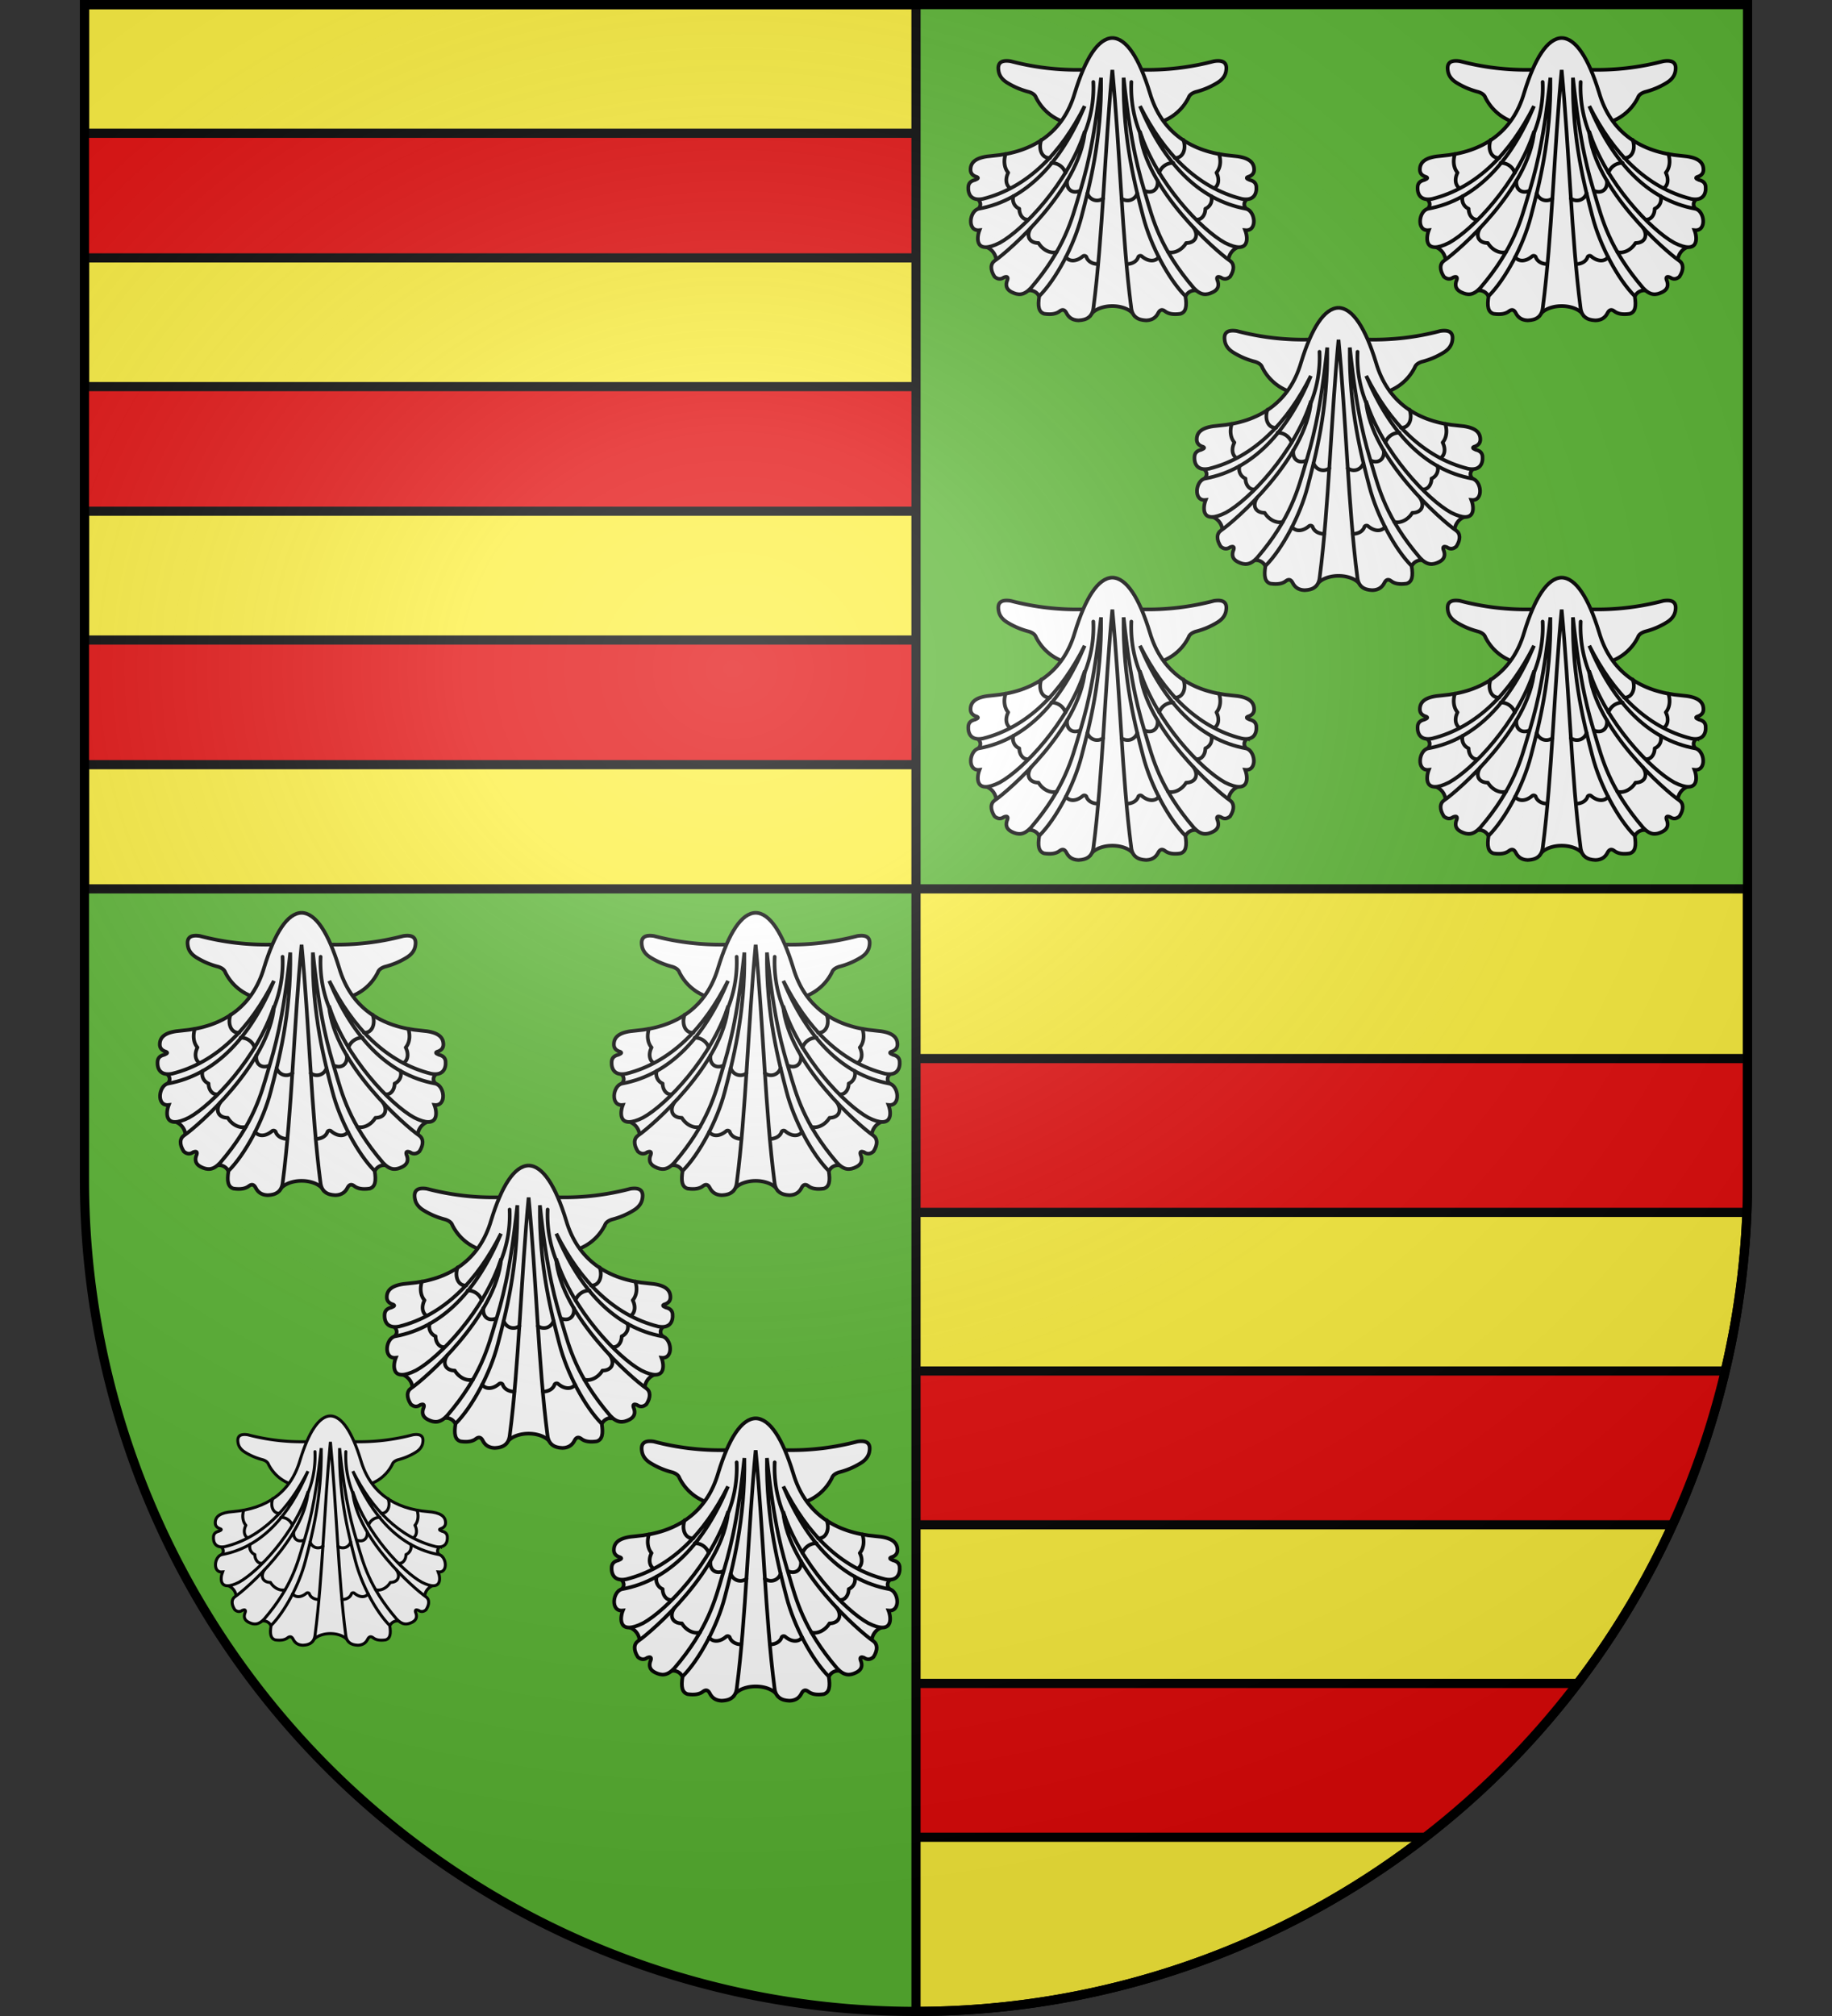
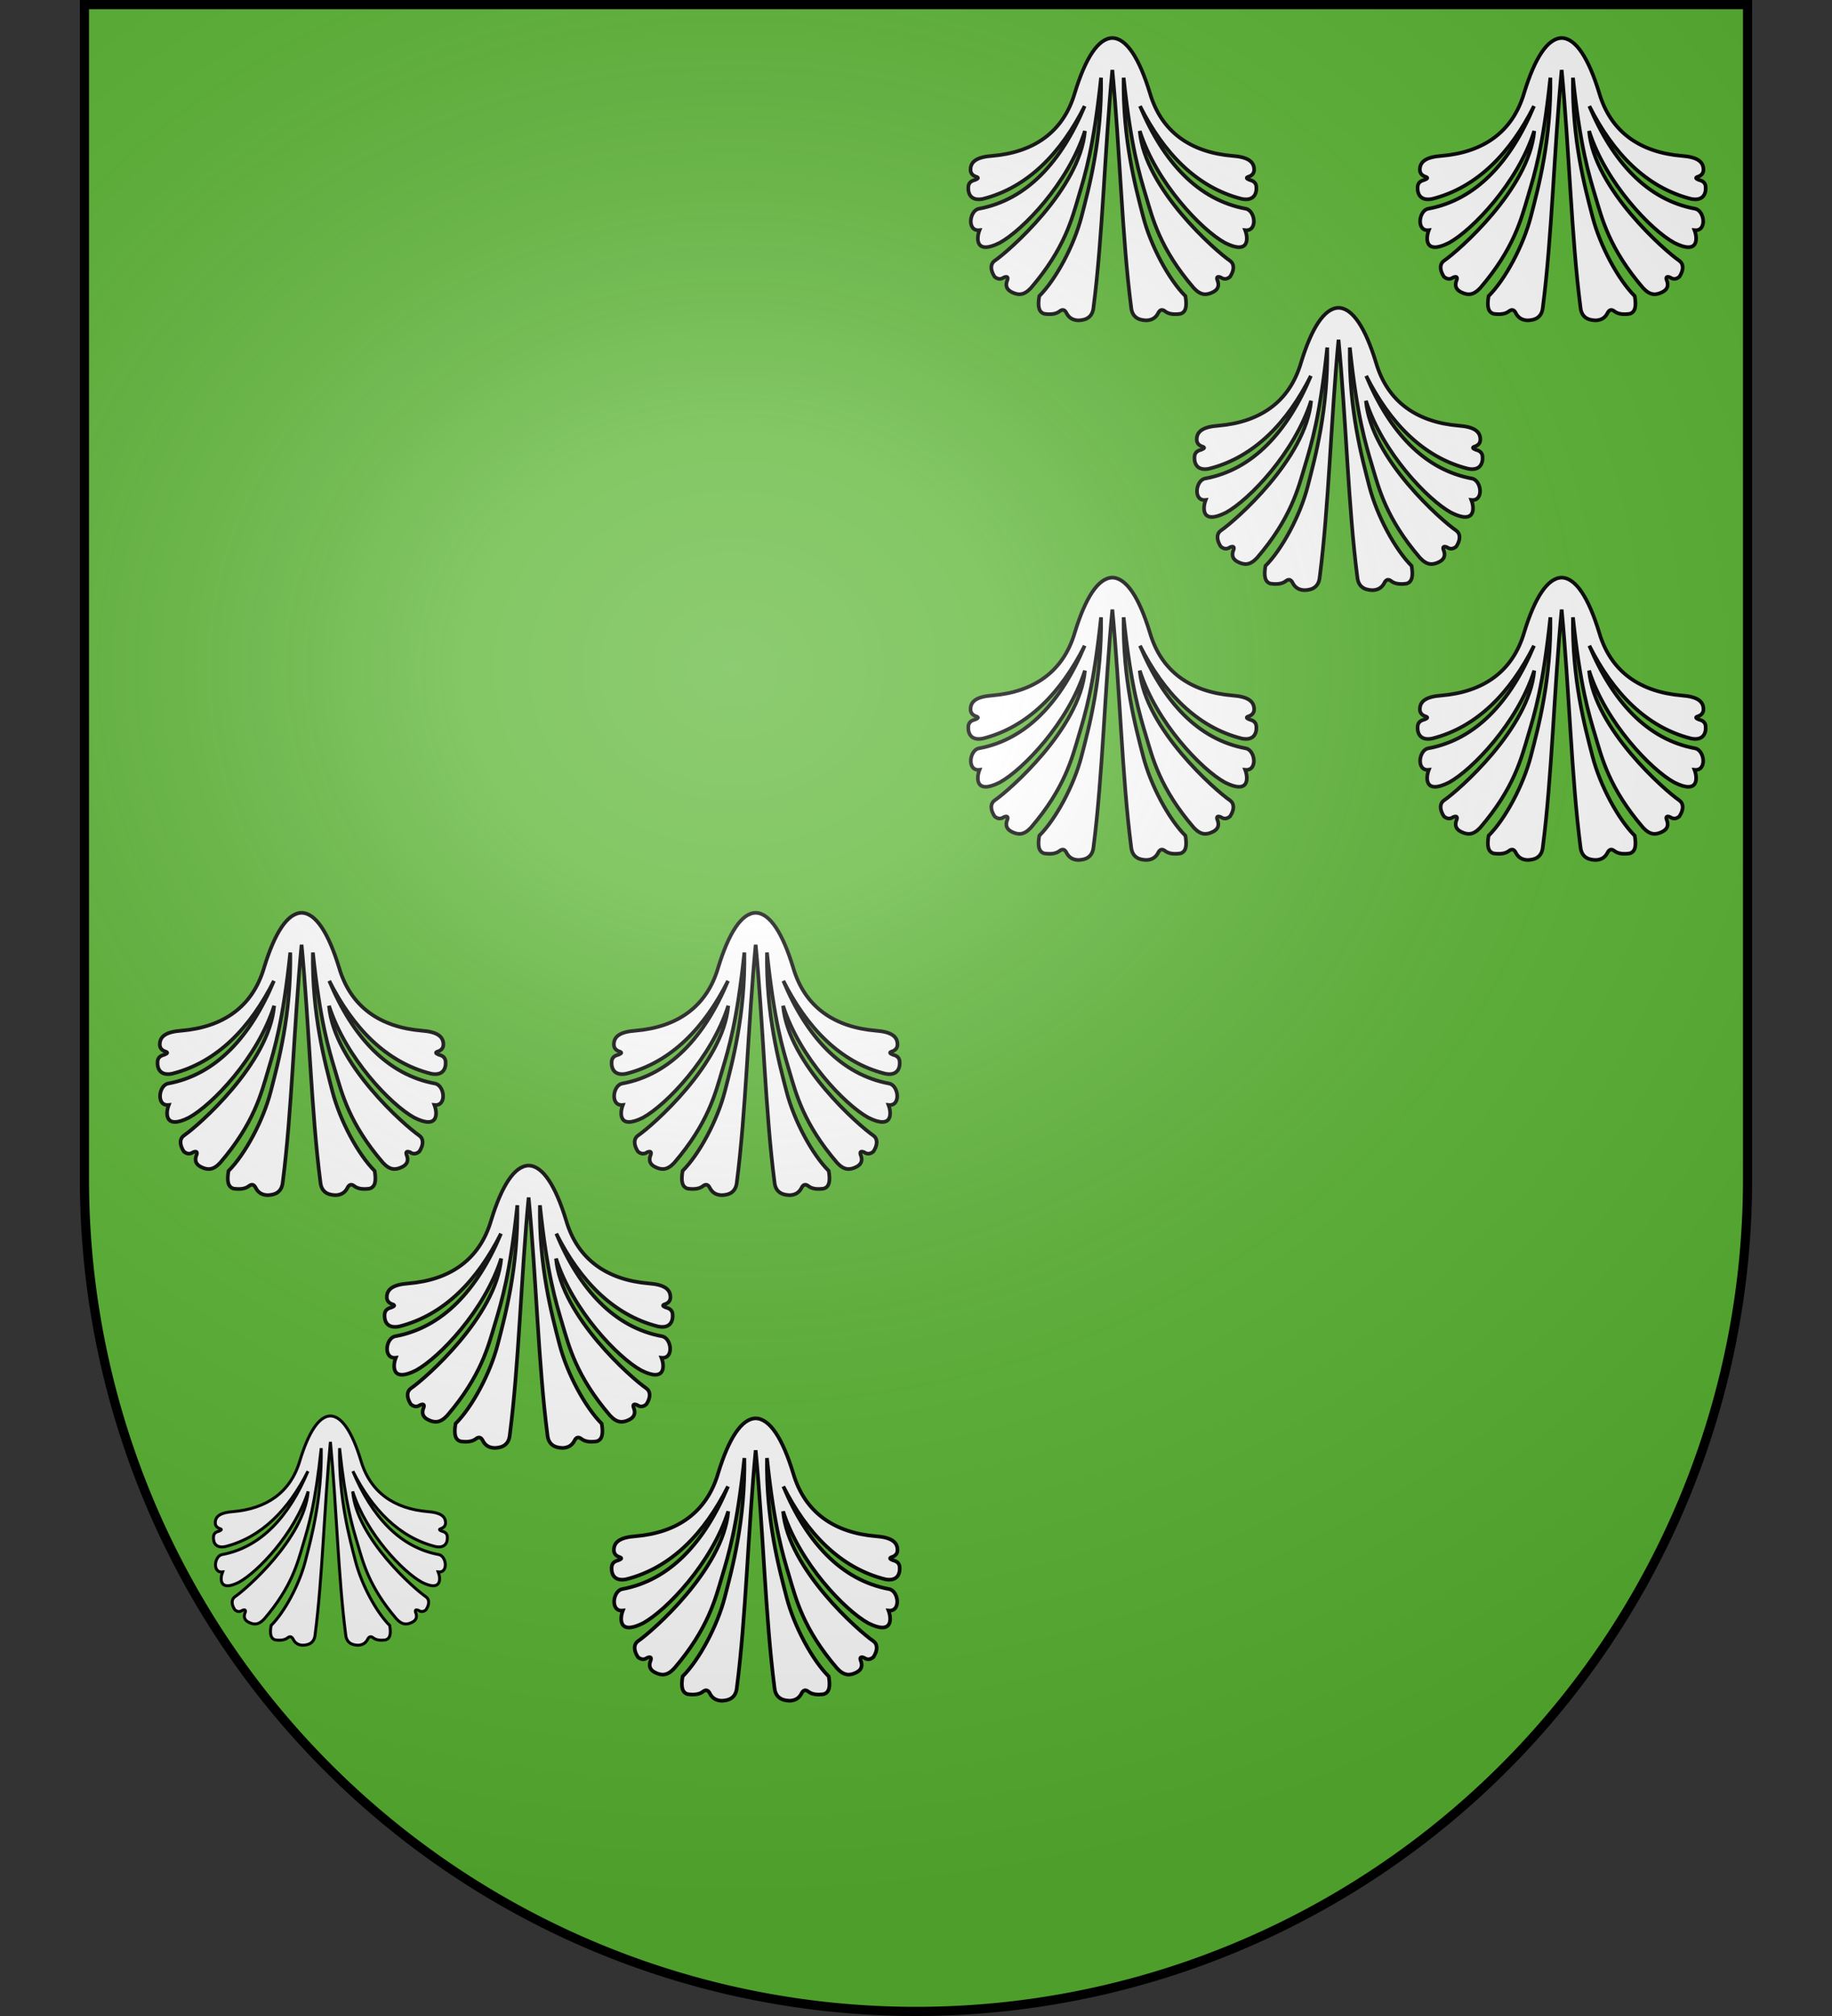
<svg xmlns="http://www.w3.org/2000/svg" xmlns:xlink="http://www.w3.org/1999/xlink" width="600" height="660" version="1.1">
  <rect width="100%" height="100%" fill="#333333" stroke="none" />
  <defs>
    <radialGradient id="sheen" cx="285" cy="200" fx="285" fy="200" r="300" gradientTransform="matrix(1.551,0,0,1.35,-202,-51)" gradientUnits="userSpaceOnUse">
      <stop stop-color="#FFF" stop-opacity=".31" />
      <stop offset="0.19" stop-color="#FFF" stop-opacity=".25" />
      <stop offset="0.6" stop-color="#6B6B6B" stop-opacity=".13" />
      <stop offset="1" stop-color="#000" stop-opacity=".13" />
    </radialGradient>
    <clipPath id="clipYellow">
-       <path id="yellow" d="M27.66 1.5H300V658.5A272.34 272.34 0 0 0 572.34 386.16V291H27.66Z" />
-     </clipPath>
+       </clipPath>
  </defs>
  <g fill="#5AB532">
    <path id="shield" d="M27.66 1.5H572.34V386.16a272.34 272.34 0 0 1-544.68 0Z" />
  </g>
  <g stroke="#000" stroke-width="3">
    <use xlink:href="#yellow" fill="#FCEF3C" />
-     <path d="M27 43.63H300v40.8H27Zm0 82.94H300v40.8H27Zm0 82.97H300v40.8H27ZM300 346.56H572.34v50.35H300Zm0 102.28H580v50.35H300Zm0 102.28H530v50.35H300Z" fill="#E20909" clip-path="url(#clipYellow)" />
    <g id="shell" fill="#FFF" stroke-width="1.2">
-       <path d="M373.94 199.5a85 85 0 0 0 23.67-2.8c3.07-.48 4.41.56 3.94 3.2-.24 1.59-1.26 2.95-3.07 3.99-2.12 1.28-4.41 2.24-6.92 2.88-1.18.4-1.97.96-2.28 1.84a16 16 0 0 1-10.86 8.48l30.26 24.49a5.44 3.08-5 0 0 .19 3.95l-3.12 11.95a5 5 0 0 0-3.42 5.28l-10.09 9.09a3.4 3.4 0 0 0-4.26 2.79L371.5 279.9a7.65 4.59 0 0 0-14.4 0l-16.48-5.26a3.4 3.4 0 0 0-4.26-2.79l-10.09-9.09a5 5 0 0 0-3.42-5.28l-3.12-11.95a5.44 3.08 5 0 0 .19-3.95l30.26-24.49a16 16 0 0 1-10.86-8.48c-.31-.88-1.1-1.44-2.28-1.84-2.51-.64-4.8-1.6-6.92-2.88-1.81-1.04-2.83-2.4-3.07-3.99-.47-2.64.87-3.68 3.94-3.2a85 85 0 0 0 23.67 2.8" />
      <path d="M364.3 189.1c4.64.1 8.81 6.6 12.28 17.94 3.79 12.98 13.57 19.51 27.07 20.65 4.89.36 7.09 1.8 7.09 4.52 0 1.12-.63 1.84-1.65 2.24-1.1.32-1.02.64.16 1.12 1.34.32 2.04.96 2.2 2.08.24 2.63-.99 4.87-4.74 4.13-14.77-3.71-25.69-15.16-33.35-30.39 7.63 18.31 19 30.72 34.66 33.61 3.12.61 3.96 7.48-.22 7.02 1.03 2.63 1.42 8.18-6.63 4.13-7.61-4.18-22.41-19.53-27.89-36.6 1.64 19.02 25.02 39.39 29.52 42.45 1.42 1 1.57 2.92.08 5.24-1.02.88-2.05.96-3.07.24-1.02-.4-1.41-.16-1.18.72.79 1.84.39 3.2-1.34 4.08-2.16 1.08-4.01 1.16-6.33-1.34-11.09-12.93-13.46-22.72-15.64-30.04s-4.92-16.1-7.32-38.8c-.31 20.39 3.94 35.96 6.4 45.5s8.38 20.56 13.83 26c.56 3.39.18 5.23-1.63 5.79-2.2.32-3.93.08-5.11-.88-.87-.64-1.58-.48-2.13.56-.7 1.43-1.86 2.4-3.89 2.48-1.05-.07-4.64-.04-5.01-4.31-2.98-22.89-3.69-51.81-6.16-77.68-2.47 25.87-3.18 54.79-6.16 77.68-.37 4.27-3.96 4.24-5.01 4.31-2.03-.08-3.19-1.05-3.89-2.48-.55-1.04-1.26-1.2-2.13-.56-1.18.96-2.91 1.2-5.11.88-1.81-.56-2.19-2.4-1.63-5.79 5.45-5.44 11.37-16.46 13.83-26s6.71-25.11 6.4-45.5c-2.4 22.7-5.14 31.48-7.32 38.8s-4.55 17.11-15.64 30.04c-2.32 2.5-4.17 2.42-6.33 1.34-1.73-.88-2.13-2.24-1.34-4.08.23-.88-.16-1.12-1.18-.72-1.02.72-2.05.64-3.07-.24-1.49-2.32-1.34-4.24.08-5.24 4.5-3.06 27.88-23.43 29.52-42.45-5.48 17.07-20.28 32.42-27.89 36.6-8.05 4.05-7.66-1.5-6.63-4.13-4.18.46-3.34-6.41-.22-7.02 15.66-2.89 27.03-15.3 34.66-33.61-7.66 15.23-18.58 26.68-33.35 30.39-3.75.74-4.98-1.5-4.74-4.13.16-1.12.86-1.76 2.2-2.08 1.18-.48 1.26-.8.16-1.12-1.02-.4-1.65-1.12-1.65-2.24 0-2.72 2.2-4.16 7.09-4.52 13.5-1.14 23.28-7.67 27.07-20.65 3.47-11.34 7.64-17.84 12.28-17.94" />
-       <path id="left" d="M358.07 203.5a40 40 0 0 1-3.37 18m-13.66.95a3.57 4.97 21 0 0 2.84 5.9m.45 1.65a4.8 4.8 0 0 1 4.62 3.23m.55 2.51a3.48 5.03 35 0 0 4.2 3.39m2.43.81a3.44 3.64 13 0 0 5.17 1.69M329.33 227.1a6.2 8.37 40 0 0 .87 6.1 3.62 4.97 40 0 0 .57 5m1.13 2.67a3.4 3.4 0 0 0 1.93 4.13 2.65 3.53 0 0 0 2.74 3.54m1.1 2.66a6.16 3.75-30 0 0 2.46 5.03 4.06 5.28-40 0 0 5.94 2.94m3 1.66a4.23 6.59 28 0 0 5.53-.23.8.8 0 0 1 1.2.16 3.8 3 0 0 0 3.8 2.34" fill="none" stroke-linecap="round" stroke-linejoin="round" />
      <use xlink:href="#left" x="-728.6" transform="scale(-1,1)" />
    </g>
    <use xlink:href="#shell" y="-176.66" />
    <use xlink:href="#shell" x="147.16" y="-176.66" />
    <use xlink:href="#shell" x="74.08" y="-88.33" />
    <use xlink:href="#shell" x="147.16" />
    <use xlink:href="#shell" x="-265.53" y="109.73" />
    <use xlink:href="#shell" x="-116.81" y="109.73" />
    <use xlink:href="#shell" x="-191.17" y="192.48" />
    <use xlink:href="#shell" transform="translate(-187.6,310) scale(0.812)" />
    <use xlink:href="#shell" x="-116.81" y="275.24" />
    <use xlink:href="#shield" fill="url(#sheen)" />
  </g>
</svg>